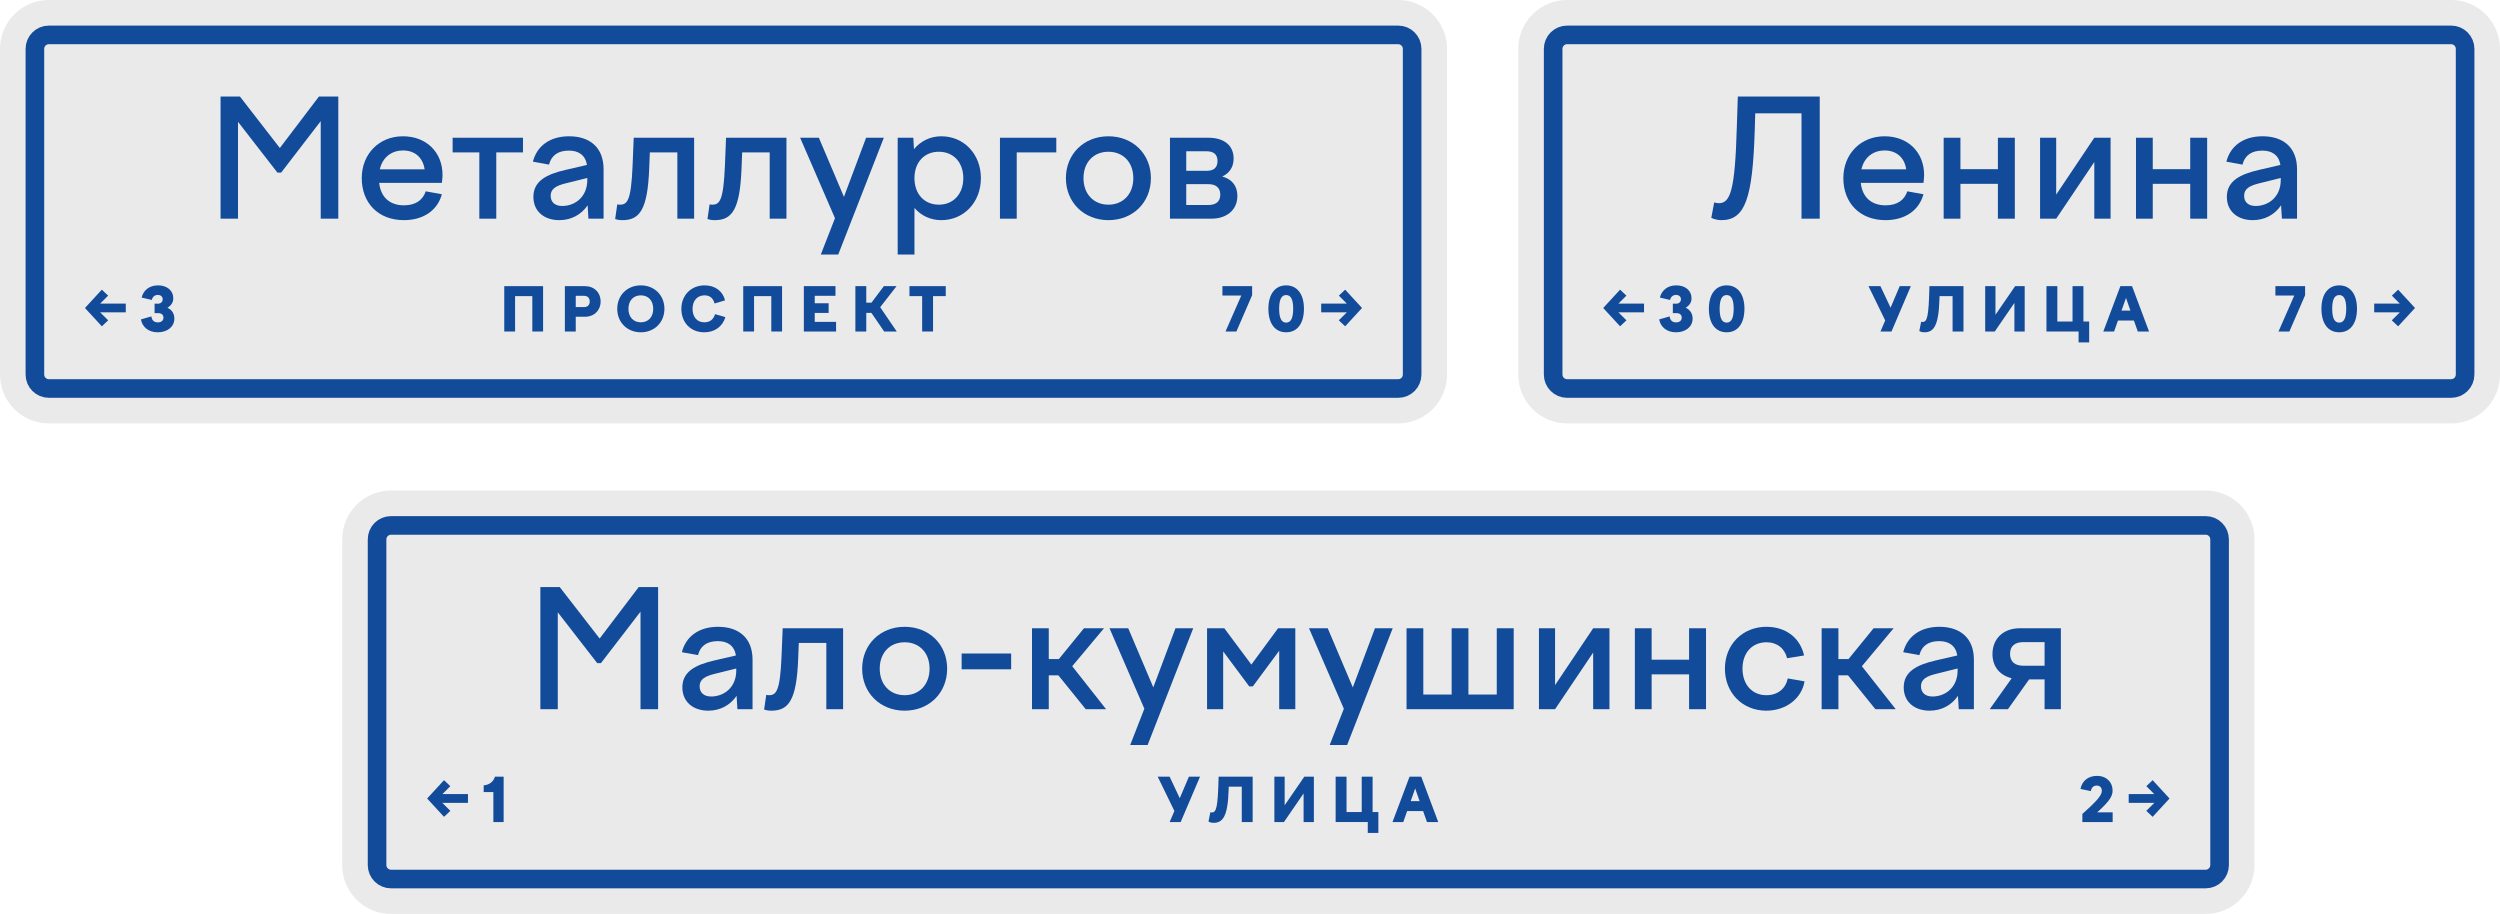
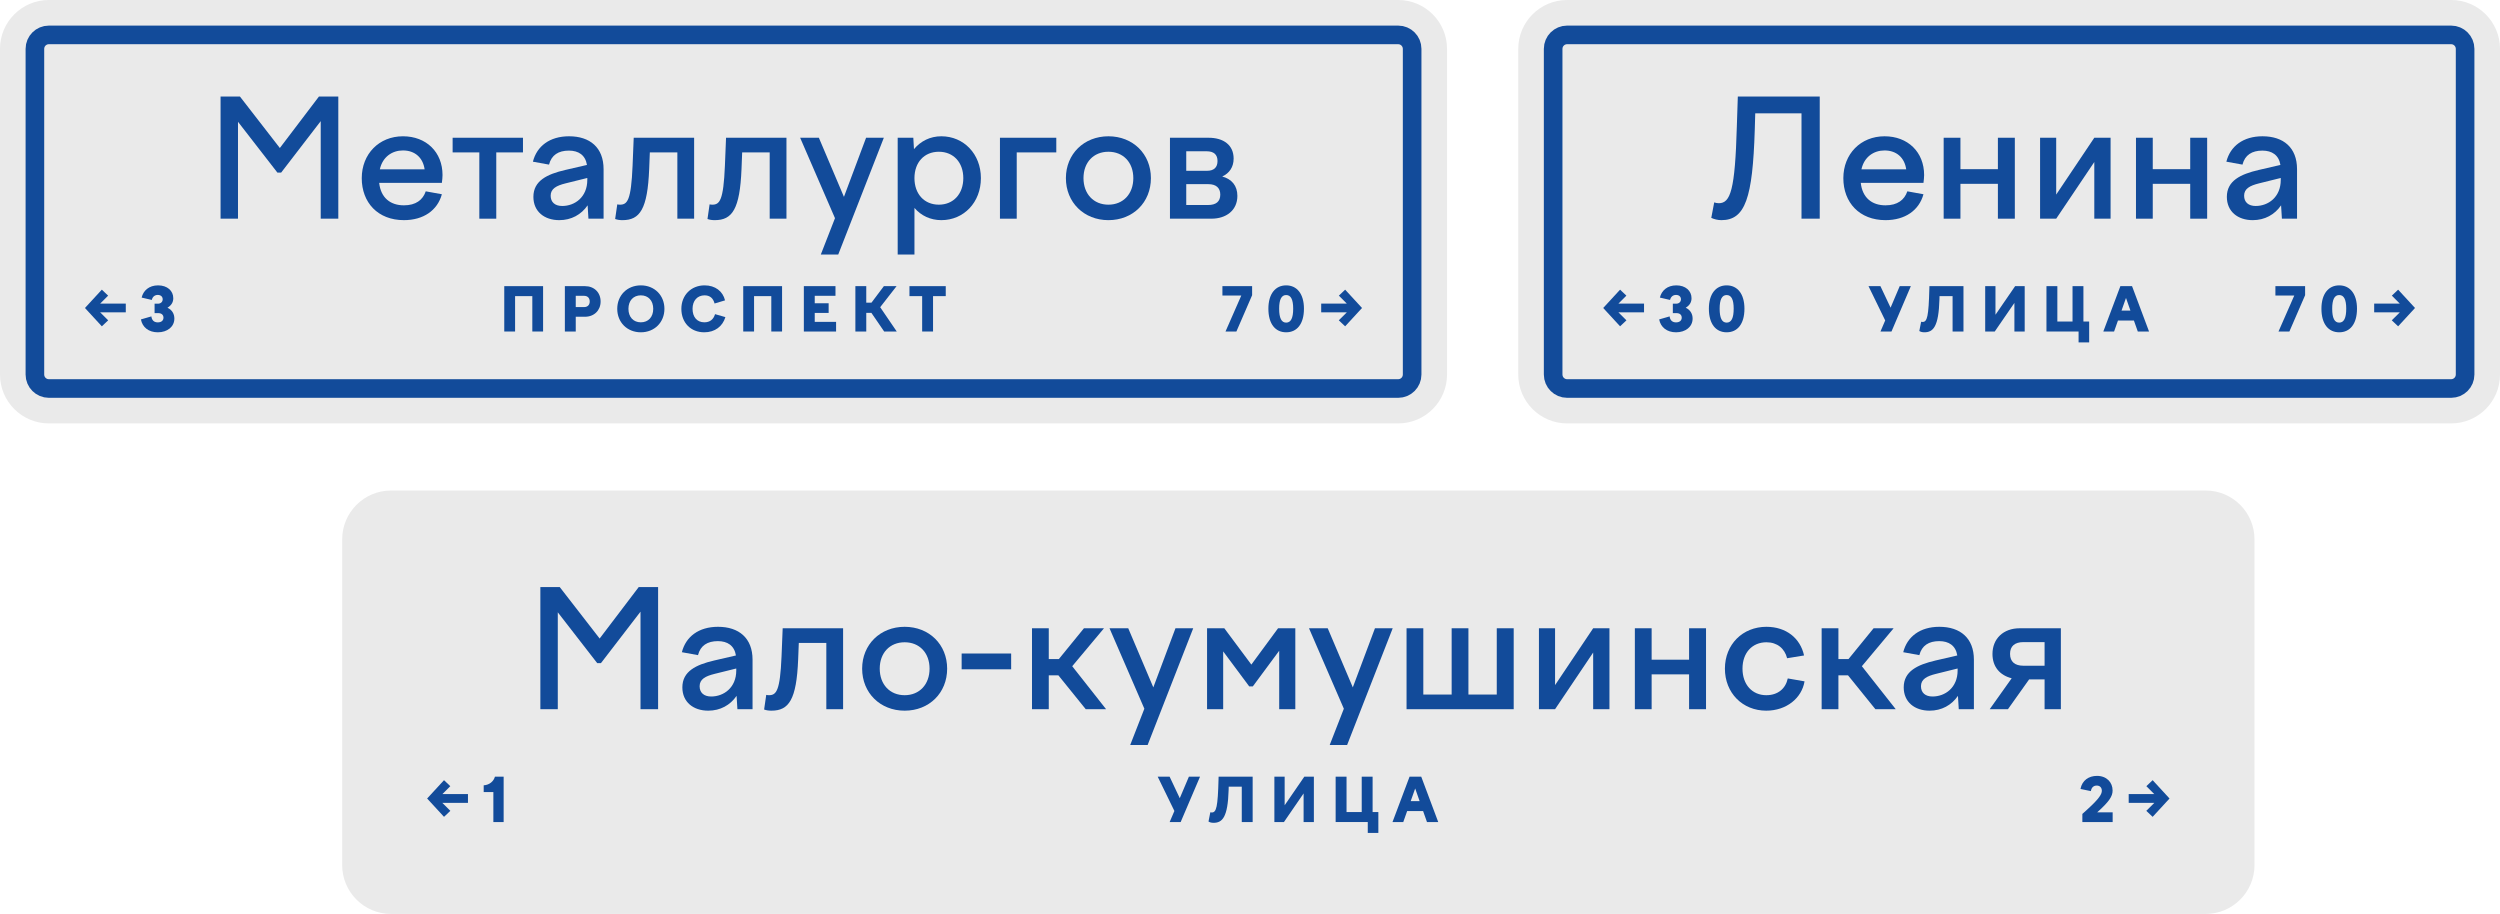
<svg xmlns="http://www.w3.org/2000/svg" id="b" viewBox="0 0 3046.151 1113.588">
  <g id="c">
    <path d="M59.528,0h1644.095c32.854,0,59.528,26.674,59.528,59.528v396.85c0,32.855-26.674,59.529-59.529,59.529H59.529c-32.855,0-59.529-26.674-59.529-59.529V59.528C0,26.674,26.674,0,59.528,0Z" fill="#eaeaea" />
    <polygon points="348.263 308.977 348.263 252.822 332.502 252.822 332.502 308.977 226.231 308.977 226.231 75.119 313.199 75.119 340.63 110.498 367.5 75.119 454.731 75.119 454.731 308.977 348.263 308.977" fill="#eaeaea" />
    <path d="M492.176,310.762c-54.417,0-93.912-39.412-93.912-93.713,0-25.436,9.35-48.976,26.328-66.285,17.224-17.56,40.803-27.23,66.394-27.23,24.914,0,47.806,8.958,64.458,25.222,14.184,13.854,23.034,32.166,25.542,52.461l10.646,1.936-12.201,44.729c-.632,2.317-1.351,4.588-2.153,6.81l-1.328,10.63h-3.351c-6.212,11.832-15.118,21.875-26.321,29.565-15.126,10.385-33.834,15.874-54.101,15.874Z" fill="#eaeaea" />
    <polygon points="541.525 308.977 541.525 228.217 508.984 228.217 508.984 125.32 679.743 125.32 679.743 228.217 647.201 228.217 647.201 308.977 541.525 308.977" fill="#eaeaea" />
    <path d="M681.47,310.762c-19.25,0-37.177-6.353-50.478-17.887-15.213-13.193-23.591-32.018-23.591-53.007,0-2.434.116-4.837.346-7.203l-10.788-1.961,11.142-44.109c9.677-38.308,43.149-63.061,85.274-63.061,23.552,0,44.048,7.366,59.27,21.303,11.549,10.574,25.316,29.792,25.316,61.299v102.841h-78.825c-5.711,1.179-11.622,1.786-17.667,1.786Z" fill="#eaeaea" />
    <path d="M758.457,310.762c-8.065,0-14.966-1.101-22.375-3.57l-33.717-11.239,14.073-97.443,11.819,2.361c.007-.166,3.057-75.55,3.057-75.55h156.97v183.656h-105.478v-2.031c-6.971,2.37-15.038,3.817-24.35,3.817Z" fill="#eaeaea" />
    <path d="M870.961,310.762c-8.065,0-14.966-1.101-22.375-3.57l-33.717-11.239,14.073-97.443,11.819,2.361c.007-.166,3.057-75.55,3.057-75.55h156.97v183.656h-105.478v-2.031c-6.971,2.37-15.038,3.817-24.35,3.817Z" fill="#eaeaea" />
    <polygon points="937.905 352.63 971.425 266.708 910.176 125.32 1139.175 125.32 1050.408 352.63 937.905 352.63" fill="#eaeaea" />
-     <path d="M1051.27,352.63V125.32h77.964c5.74-1.182,11.671-1.786,17.733-1.786,25.052,0,48.204,9.839,65.191,27.707,16.473,17.325,25.545,40.697,25.545,65.809,0,25.176-9.058,48.594-25.505,65.94-14.75,15.556-34.167,25.042-55.452,27.266v42.375h-105.477Z" fill="#eaeaea" />
+     <path d="M1051.27,352.63V125.32h77.964c5.74-1.182,11.671-1.786,17.733-1.786,25.052,0,48.204,9.839,65.191,27.707,16.473,17.325,25.545,40.697,25.545,65.809,0,25.176-9.058,48.594-25.505,65.94-14.75,15.556-34.167,25.042-55.452,27.266h-105.477Z" fill="#eaeaea" />
    <polygon points="1175.879 308.977 1175.879 125.32 1329.572 125.32 1329.572 228.217 1281.355 228.217 1281.355 308.977 1175.879 308.977" fill="#eaeaea" />
    <path d="M1350.546,310.762c-25.66,0-49.425-9.503-66.917-26.761-17.664-17.426-27.391-41.203-27.391-66.952,0-25.685,9.742-49.415,27.432-66.82,17.497-17.215,41.248-26.695,66.876-26.695,25.725,0,49.516,9.495,66.992,26.735,17.615,17.378,27.316,41.095,27.316,66.78,0,25.75-9.687,49.513-27.275,66.912-17.471,17.283-41.277,26.801-67.033,26.801Z" fill="#eaeaea" />
    <path d="M1383.03,308.977V125.32h89.546c18.79,0,35.547,5.41,48.461,15.646,15.874,12.582,24.616,31.146,24.616,52.272,0,5.611-.633,11.039-1.857,16.214,4.165,8.786,6.42,18.679,6.42,29.226,0,21.257-8.708,40.189-24.522,53.31-13.205,10.956-30.801,16.989-49.547,16.989h-93.117Z" fill="#eaeaea" />
    <polygon points="45.722 375.268 122.088 292.333 158.893 327.368 195.789 327.368 195.789 423.094 159.024 423.094 121.949 458.051 45.722 375.268" fill="#eaeaea" />
    <path d="M192.256,447.415c-31.151,0-56.792-20.718-62.353-50.382l-.137-.729-8.247-1.915,4.369-18.768-3.102-16.547,7.456-2.155.923-3.967c6.651-28.57,31.35-47.766,61.459-47.766,15.484,0,30.081,5.205,41.102,14.656,12.657,10.854,19.916,26.705,19.916,43.488,0,3.173-.256,6.287-.759,9.321,1.369,4.951,2.086,10.157,2.086,15.516,0,17.583-7.818,34.025-21.449,45.111-11.21,9.117-25.865,14.138-41.265,14.138Z" fill="#eaeaea" />
    <polygon points="1428.141 446.457 1447.377 402.605 1446.945 402.605 1446.945 306.143 1568.172 306.143 1568.172 368.533 1534.405 446.457 1428.141 446.457" fill="#eaeaea" />
    <path d="M1567.146,447.415c-19.522,0-37.465-8.635-49.23-23.691-9.786-12.523-14.958-28.973-14.958-47.571,0-18.399,5.18-34.742,14.981-47.261,11.794-15.066,29.729-23.707,49.206-23.707s37.412,8.641,49.206,23.707c9.801,12.52,14.981,28.862,14.981,47.261,0,18.598-5.172,35.048-14.958,47.571-11.765,15.056-29.708,23.691-49.23,23.691Z" fill="#eaeaea" />
    <polygon points="1604.062 423.094 1567.299 423.094 1567.299 327.368 1604.194 327.368 1640.997 292.331 1717.365 375.268 1641.139 458.05 1604.062 423.094" fill="#eaeaea" />
    <rect x="571.896" y="306.143" width="132.354" height="140.314" fill="#eaeaea" />
    <path d="M645.744,446.457v-140.314h66.987c16.718,0,32.222,6.21,43.657,17.487,11.577,11.417,17.952,26.955,17.952,43.752,0,22.841-12.033,42.384-30.291,52.871v26.204h-98.305Z" fill="#eaeaea" />
    <path d="M780.831,447.415c-39.96,0-71.263-31.237-71.263-71.115,0-39.877,31.302-71.115,71.263-71.115,39.96,0,71.262,31.237,71.262,71.115,0,39.878-31.302,71.115-71.262,71.115Z" fill="#eaeaea" />
    <path d="M858.141,447.415c-40.164,0-70.451-30.573-70.451-71.115,0-39.877,31.108-71.115,70.82-71.115,31.515,0,57.588,19.396,65.651,48.529l12.825,3.675-6.639,22.078,3.74,15.685-9.296,2.794-.209.695c-8.91,29.629-34.989,48.774-66.44,48.774Z" fill="#eaeaea" />
    <rect x="863.084" y="306.143" width="132.354" height="140.314" fill="#eaeaea" />
    <polygon points="936.932 446.457 936.932 306.143 1060.517 306.143 1060.517 349.625 1061.253 349.625 1061.253 446.457 936.932 446.457" fill="#eaeaea" />
    <polygon points="999.725 446.457 999.725 306.143 1179.438 306.143 1125.055 375.977 1173.092 446.457 999.725 446.457" fill="#eaeaea" />
    <polygon points="1081.09 446.457 1081.09 403.342 1065.613 403.342 1065.613 306.143 1194.872 306.143 1194.872 403.342 1179.396 403.342 1179.396 446.457 1081.09 446.457" fill="#eaeaea" />
    <path d="M59.528,42.52h1644.094c9.388,0,17.009,7.621,17.009,17.009v396.849c0,9.388-7.621,17.009-17.009,17.009H59.528c-9.387,0-17.008-7.621-17.008-17.008V59.528c0-9.387,7.621-17.008,17.008-17.008Z" fill="none" stroke="#124b9a" stroke-linejoin="round" stroke-width="22.677" />
    <path d="M268.751,117.638h23.612l48.614,62.702,47.622-62.702h23.612v148.819h-21.43v-118.857l-48.217,62.703h-4.564l-48.019-61.909v118.063h-21.231V117.638Z" fill="#124b9a" />
    <path d="M440.783,217.049c0-29.367,21.033-50.996,50.202-50.996,28.375,0,48.217,19.248,48.217,47.226,0,2.976-.396,6.35-.793,9.524h-76.395c1.984,18.255,13.691,27.382,30.161,27.382,14.485,0,23.018-6.548,26.589-17.064l19.645,3.572c-5.358,19.644-22.423,31.549-46.233,31.549-31.748,0-51.393-21.43-51.393-51.193ZM462.809,206.334h54.567c-1.984-14.287-11.906-23.017-26.391-23.017-13.097,0-24.804,7.739-28.177,23.017Z" fill="#124b9a" />
    <path d="M584.045,185.698h-32.541v-17.858h85.72v17.858h-32.542v80.759h-20.637v-80.759Z" fill="#124b9a" />
    <path d="M715.996,250.186c-7.739,11.311-19.843,18.057-34.526,18.057-18.255,0-31.55-10.516-31.55-28.375,0-19.644,16.668-27.581,38.693-32.74l26.589-6.151c-1.984-12.104-10.318-17.461-22.025-17.461-12.699,0-21.231,5.357-24.208,17.065l-19.644-3.572c4.762-18.851,20.438-30.955,44.05-30.955,25.398,0,42.066,13.691,42.066,40.082v60.321h-18.453l-.992-16.271ZM685.041,250.98c15.279,0,30.558-10.715,30.558-31.748v-2.381l-26.391,6.548c-11.31,2.778-18.255,6.548-18.255,15.08,0,7.937,5.357,12.501,14.088,12.501Z" fill="#124b9a" />
    <path d="M755.282,249.393c9.128,0,13.691-4.961,15.478-47.226l1.389-34.327h73.616v98.617h-20.438v-80.759h-33.533l-.794,20.24c-1.984,49.011-11.311,62.305-32.542,62.305-3.571,0-5.952-.396-8.929-1.389l2.579-17.858c.992.198,1.786.397,3.175.397Z" fill="#124b9a" />
    <path d="M867.786,249.393c9.128,0,13.691-4.961,15.478-47.226l1.389-34.327h73.616v98.617h-20.438v-80.759h-33.533l-.794,20.24c-1.984,49.011-11.311,62.305-32.542,62.305-3.571,0-5.952-.396-8.929-1.389l2.579-17.858c.992.198,1.786.397,3.175.397Z" fill="#124b9a" />
    <path d="M997.753,167.84l30.558,72.028,26.985-72.028h21.628l-55.559,142.271h-21.231l17.263-44.249-42.463-98.022h22.819Z" fill="#124b9a" />
    <path d="M1112.838,167.84l.793,13.89c8.136-9.723,19.645-15.676,33.336-15.676,27.383,0,48.217,21.628,48.217,50.996,0,29.565-20.834,51.193-48.217,51.193-13.295,0-24.804-5.556-32.74-14.882v56.75h-20.438v-142.271h19.049ZM1114.227,217.049c0,19.247,11.905,32.343,29.764,32.343,17.66,0,29.764-13.096,29.764-32.343,0-19.248-12.104-32.145-29.764-32.145-17.858,0-29.764,12.897-29.764,32.145Z" fill="#124b9a" />
    <path d="M1218.398,167.84h68.654v17.858h-48.217v80.759h-20.438v-98.617Z" fill="#124b9a" />
    <path d="M1402.335,217.049c0,29.565-21.826,51.193-51.789,51.193-29.764,0-51.789-21.628-51.789-51.193,0-29.367,22.025-50.996,51.789-50.996,29.963,0,51.789,21.628,51.789,50.996ZM1320.188,217.049c0,19.247,12.302,32.343,30.358,32.343s30.359-13.096,30.359-32.343c0-19.248-12.303-32.145-30.359-32.145s-30.358,12.897-30.358,32.145Z" fill="#124b9a" />
    <path d="M1425.55,167.84h47.026c18.057,0,30.558,8.73,30.558,25.398,0,10.318-5.159,17.858-13.89,21.827,11.707,3.175,18.453,11.31,18.453,23.613,0,17.858-13.89,27.779-31.55,27.779h-50.598v-98.617ZM1445.392,184.309v23.811h25.2c8.532,0,12.897-4.167,12.897-11.906,0-7.937-4.563-11.905-13.294-11.905h-24.804ZM1486.863,237.09c0-8.135-5.159-12.699-14.485-12.699h-26.986v25.398h26.589c9.724,0,14.883-4.167,14.883-12.699Z" fill="#124b9a" />
    <path d="M124.084,352.937l7.665,7.296-9.655,9.655h31.176v10.687h-31.249l9.802,9.729-7.738,7.296-20.562-22.331,20.562-22.331Z" fill="#124b9a" />
    <path d="M171.694,389.197l12.75-3.685c.516,4.348,2.948,7.296,7.812,7.296,4.275,0,6.929-2.211,6.929-5.749,0-3.464-2.506-5.527-6.265-5.527h-4.569v-11.497h4.053c3.464,0,5.822-2.211,5.822-5.38,0-3.243-2.432-5.306-5.97-5.306-3.832,0-6.485,2.432-7.296,6.117l-12.382-2.875c1.99-8.549,9.065-14.887,20.047-14.887,11.129,0,18.498,6.559,18.498,15.624,0,4.422-1.769,8.402-7.075,11.645,5.749,2.653,8.402,7.665,8.402,13.192,0,10.023-8.623,16.73-20.194,16.73-11.202,0-18.793-6.264-20.562-15.698Z" fill="#124b9a" />
    <path d="M1512.46,360.085h-22.995v-11.423h36.188v11.055l-19.162,44.22h-13.267l19.236-43.852Z" fill="#124b9a" />
    <path d="M1545.478,376.152c0-18.204,8.623-28.448,21.668-28.448s21.668,10.244,21.668,28.448c0,18.72-8.623,28.743-21.668,28.743s-21.668-10.023-21.668-28.743ZM1558.597,376.152c0,11.276,2.727,16.951,8.549,16.951s8.549-5.675,8.549-16.951c0-11.055-2.727-16.656-8.549-16.656s-8.549,5.601-8.549,16.656Z" fill="#124b9a" />
    <path d="M1609.818,369.888h31.175l-9.654-9.655,7.664-7.296,20.562,22.331-20.562,22.331-7.738-7.296,9.802-9.729h-31.248v-10.687Z" fill="#124b9a" />
    <path d="M614.416,348.662h47.314v55.275h-13.118v-43.114h-21.005v43.114h-13.191v-55.275Z" fill="#124b9a" />
    <path d="M688.264,348.662h24.468c11.35,0,19.089,7.738,19.089,18.72,0,10.687-7.739,18.572-19.089,18.572h-11.202v17.983h-13.266v-55.275ZM701.529,360.454v13.708h10.171c4.053,0,6.854-2.432,6.854-6.78,0-4.496-2.801-6.928-6.854-6.928h-10.171Z" fill="#124b9a" />
    <path d="M780.831,347.704c16.582,0,28.742,12.086,28.742,28.595s-12.16,28.596-28.742,28.596c-16.583,0-28.743-12.087-28.743-28.596s12.16-28.595,28.743-28.595ZM780.831,359.864c-9.14,0-15.109,6.486-15.109,16.435,0,9.95,5.97,16.435,15.109,16.435,9.139,0,15.108-6.485,15.108-16.435,0-9.949-5.97-16.435-15.108-16.435Z" fill="#124b9a" />
    <path d="M858.51,347.704c12.897,0,22.257,7.149,24.91,18.277l-12.75,3.833c-1.621-6.338-5.602-9.95-12.16-9.95-8.844,0-14.667,6.486-14.667,16.435,0,9.95,5.454,16.435,14.372,16.435,6.633,0,11.129-3.39,13.045-9.949l12.603,3.611c-3.391,11.276-12.75,18.499-25.722,18.499-16.582,0-27.932-11.792-27.932-28.596,0-16.509,11.865-28.595,28.301-28.595Z" fill="#124b9a" />
    <path d="M905.604,348.662h47.315v55.275h-13.118v-43.114h-21.005v43.114h-13.192v-55.275Z" fill="#124b9a" />
    <path d="M979.451,348.662h38.546v11.792h-25.279v9.065h16.951v11.792h-16.951v10.834h26.016v11.792h-39.282v-55.275Z" fill="#124b9a" />
    <path d="M1055.511,403.937h-13.267v-55.275h13.267v20.12h6.338l15.108-20.12h15.478l-19.973,25.647,20.193,29.627h-15.329l-15.551-22.7h-6.265v22.7Z" fill="#124b9a" />
    <path d="M1123.609,360.823h-15.477v-12.161h44.22v12.161h-15.477v43.114h-13.267v-43.114Z" fill="#124b9a" />
    <path d="M1909.459,0h1077.165c32.854,0,59.528,26.674,59.528,59.528v396.85c0,32.854-26.674,59.528-59.528,59.528h-1077.166c-32.853,0-59.526-26.673-59.526-59.526V59.528c0-32.854,26.674-59.528,59.528-59.528Z" fill="#eaeaea" />
    <path d="M2097.428,310.762c-10.256,0-21.056-2.424-30.408-6.825l-29.802-14.025,18.762-99.033,15.698,5.236c.797-10.112,1.554-24.13,2.098-43.554l2.552-77.443h183.468v233.858h-107.263v-22.944c-17.564,20.937-40.688,24.73-55.105,24.73Z" fill="#eaeaea" />
    <path d="M2297.44,310.762c-54.417,0-93.912-39.412-93.912-93.713,0-25.436,9.35-48.976,26.328-66.285,17.224-17.56,40.803-27.23,66.394-27.23,24.914,0,47.806,8.958,64.458,25.222,14.184,13.854,23.034,32.166,25.542,52.461l10.646,1.936-12.201,44.729c-.632,2.317-1.351,4.588-2.153,6.81l-1.328,10.63h-3.351c-6.212,11.832-15.118,21.875-26.321,29.565-15.126,10.385-33.834,15.874-54.101,15.874Z" fill="#eaeaea" />
    <rect x="2325.758" y="125.32" width="171.751" height="183.656" fill="#eaeaea" />
    <rect x="2443.225" y="125.32" width="170.957" height="183.656" fill="#eaeaea" />
    <rect x="2560.095" y="125.32" width="171.751" height="183.656" fill="#eaeaea" />
    <path d="M2744.884,310.762c-19.251,0-37.178-6.353-50.479-17.887-15.213-13.193-23.591-32.018-23.591-53.007,0-2.434.116-4.837.347-7.203l-10.789-1.961,11.143-44.109c9.677-38.308,43.148-63.061,85.274-63.061,23.553,0,44.048,7.366,59.27,21.303,11.55,10.574,25.316,29.792,25.316,61.299v102.841h-78.824c-5.712,1.179-11.623,1.786-17.667,1.786Z" fill="#eaeaea" />
    <polygon points="1895.652 375.268 1972.019 292.333 2008.824 327.368 2045.72 327.368 2045.72 423.094 2008.955 423.094 1971.879 458.051 1895.652 375.268" fill="#eaeaea" />
    <path d="M2042.187,447.415c-31.151,0-56.792-20.718-62.353-50.382l-.137-.729-8.247-1.915,4.369-18.768-3.102-16.547,7.456-2.155.923-3.967c6.651-28.57,31.35-47.766,61.459-47.766,15.484,0,30.081,5.205,41.102,14.656,12.657,10.854,19.916,26.705,19.916,43.488,0,3.173-.256,6.287-.759,9.321,1.369,4.951,2.086,10.157,2.086,15.516,0,17.583-7.818,34.025-21.449,45.111-11.21,9.117-25.865,14.138-41.265,14.138Z" fill="#eaeaea" />
    <path d="M2103.874,447.415c-19.522,0-37.465-8.635-49.23-23.691-9.786-12.523-14.958-28.973-14.958-47.571,0-18.399,5.18-34.742,14.981-47.261,11.794-15.066,29.729-23.707,49.206-23.707s37.412,8.641,49.206,23.707c9.801,12.52,14.981,28.862,14.981,47.261,0,18.598-5.172,35.048-14.958,47.571-11.765,15.056-29.708,23.691-49.23,23.691Z" fill="#eaeaea" />
    <polygon points="2711.165 446.457 2730.401 402.605 2729.97 402.605 2729.97 306.143 2851.196 306.143 2851.196 368.533 2817.43 446.457 2711.165 446.457" fill="#eaeaea" />
    <path d="M2850.243,447.415c-19.521,0-37.466-8.635-49.23-23.691-9.785-12.523-14.957-28.973-14.957-47.571,0-18.399,5.181-34.742,14.981-47.261,11.795-15.066,29.729-23.707,49.206-23.707s37.411,8.641,49.206,23.707c9.801,12.52,14.981,28.862,14.981,47.261,0,18.598-5.172,35.048-14.957,47.571-11.765,15.056-29.709,23.691-49.23,23.691Z" fill="#eaeaea" />
    <polygon points="2887.087 423.094 2850.323 423.094 2850.323 327.368 2887.219 327.368 2924.021 292.331 3000.39 375.268 2924.163 458.05 2887.087 423.094" fill="#eaeaea" />
    <polygon points="2226.956 446.457 2250.326 391.621 2208.717 306.143 2392.664 306.143 2332.796 446.457 2226.956 446.457" fill="#eaeaea" />
    <path d="M2344.729,447.415c-10.02,0-19.7-2.63-27.995-7.607l-25.59-15.355,16.566-84.49.892.223.868-34.042h125.462v140.314h-79.265c-3.527.634-7.183.958-10.938.958Z" fill="#eaeaea" />
    <rect x="2376.353" y="306.143" width="133.166" height="140.314" fill="#eaeaea" />
    <polygon points="2490.146 459.723 2490.146 446.457 2451.011 446.457 2451.011 306.143 2581.081 306.143 2581.081 349.257 2588.082 349.257 2588.082 459.723 2490.146 459.723" fill="#eaeaea" />
    <polygon points="2501.396 446.457 2554.154 306.143 2627.292 306.143 2679.863 446.457 2501.396 446.457" fill="#eaeaea" />
    <path d="M1909.459,42.52h1077.166c9.386,0,17.007,7.621,17.007,17.007v396.852c0,9.386-7.621,17.007-17.007,17.007h-1077.166c-9.387,0-17.008-7.621-17.008-17.008V59.528c0-9.387,7.621-17.008,17.008-17.008Z" fill="none" stroke="#124b9a" stroke-linejoin="round" stroke-width="22.677" />
    <path d="M2094.253,247.606c14.286,0,19.842-15.874,22.025-93.855l1.19-36.113h99.808v148.819h-22.224v-128.381h-56.353l-.596,20.438c-2.579,82.743-11.509,109.729-40.677,109.729-4.365,0-8.93-1.19-12.303-2.778l3.571-18.851c1.786.596,3.572.992,5.557.992Z" fill="#124b9a" />
    <path d="M2246.048,217.049c0-29.367,21.033-50.996,50.202-50.996,28.375,0,48.217,19.248,48.217,47.226,0,2.976-.396,6.35-.793,9.524h-76.395c1.984,18.255,13.691,27.382,30.161,27.382,14.485,0,23.018-6.548,26.589-17.064l19.645,3.572c-5.358,19.644-22.423,31.549-46.233,31.549-31.748,0-51.393-21.43-51.393-51.193ZM2268.073,206.334h54.567c-1.984-14.287-11.906-23.017-26.391-23.017-13.097,0-24.804,7.739-28.177,23.017Z" fill="#124b9a" />
    <path d="M2368.277,167.84h20.438v38.296h45.638v-38.296h20.637v98.617h-20.637v-42.463h-45.638v42.463h-20.438v-98.617Z" fill="#124b9a" />
    <path d="M2485.744,167.84h19.644v69.25l46.432-69.25h19.843v98.617h-19.843v-69.052l-46.432,69.052h-19.644v-98.617Z" fill="#124b9a" />
    <path d="M2602.614,167.84h20.438v38.296h45.638v-38.296h20.637v98.617h-20.637v-42.463h-45.638v42.463h-20.438v-98.617Z" fill="#124b9a" />
    <path d="M2779.41,250.186c-7.739,11.311-19.843,18.057-34.526,18.057-18.255,0-31.55-10.516-31.55-28.375,0-19.644,16.668-27.581,38.693-32.74l26.589-6.151c-1.984-12.104-10.318-17.461-22.025-17.461-12.699,0-21.231,5.357-24.208,17.065l-19.644-3.572c4.762-18.851,20.438-30.955,44.05-30.955,25.398,0,42.066,13.691,42.066,40.082v60.321h-18.453l-.992-16.271ZM2748.455,250.98c15.279,0,30.558-10.715,30.558-31.748v-2.381l-26.391,6.548c-11.31,2.778-18.255,6.548-18.255,15.08,0,7.937,5.357,12.501,14.088,12.501Z" fill="#124b9a" />
    <path d="M1974.015,352.937l7.665,7.296-9.655,9.655h31.176v10.687h-31.249l9.802,9.729-7.738,7.296-20.562-22.331,20.562-22.331Z" fill="#124b9a" />
    <path d="M2021.625,389.197l12.75-3.685c.516,4.348,2.948,7.296,7.812,7.296,4.275,0,6.929-2.211,6.929-5.749,0-3.464-2.506-5.527-6.265-5.527h-4.569v-11.497h4.053c3.464,0,5.822-2.211,5.822-5.38,0-3.243-2.432-5.306-5.97-5.306-3.832,0-6.485,2.432-7.296,6.117l-12.382-2.875c1.99-8.549,9.065-14.887,20.047-14.887,11.129,0,18.498,6.559,18.498,15.624,0,4.422-1.769,8.402-7.075,11.645,5.749,2.653,8.402,7.665,8.402,13.192,0,10.023-8.623,16.73-20.194,16.73-11.202,0-18.793-6.264-20.562-15.698Z" fill="#124b9a" />
    <path d="M2082.206,376.152c0-18.204,8.623-28.448,21.668-28.448s21.668,10.244,21.668,28.448c0,18.72-8.623,28.743-21.668,28.743s-21.668-10.023-21.668-28.743ZM2095.325,376.152c0,11.276,2.727,16.951,8.549,16.951s8.549-5.675,8.549-16.951c0-11.055-2.727-16.656-8.549-16.656s-8.549,5.601-8.549,16.656Z" fill="#124b9a" />
    <path d="M2795.484,360.085h-22.995v-11.423h36.188v11.055l-19.162,44.22h-13.267l19.236-43.852Z" fill="#124b9a" />
    <path d="M2828.575,376.152c0-18.204,8.623-28.448,21.668-28.448s21.668,10.244,21.668,28.448c0,18.72-8.623,28.743-21.668,28.743s-21.668-10.023-21.668-28.743ZM2841.694,376.152c0,11.276,2.727,16.951,8.549,16.951s8.549-5.675,8.549-16.951c0-11.055-2.727-16.656-8.549-16.656s-8.549,5.601-8.549,16.656Z" fill="#124b9a" />
    <path d="M2892.843,369.888h31.175l-9.654-9.655,7.664-7.296,20.562,22.331-20.562,22.331-7.738-7.296,9.802-9.729h-31.248v-10.687Z" fill="#124b9a" />
    <path d="M2297.045,390.45l-20.341-41.788h14.519l12.382,26.237,11.129-26.237h13.561l-23.584,55.275h-13.413l5.748-13.487Z" fill="#124b9a" />
    <path d="M2342.592,392.292c5.602,0,7.37-6.338,8.255-40.756l.073-2.874h41.493v55.275h-13.266v-43.114h-15.919l-.074,3.832c-.958,33.755-7.738,40.24-18.425,40.24-2.653,0-4.644-.663-6.117-1.547l2.211-11.276c.59.147,1.326.221,1.769.221Z" fill="#124b9a" />
    <path d="M2418.872,348.662h12.529v34.86l23.953-34.86h11.645v55.275h-12.529v-34.86l-23.952,34.86h-11.646v-55.275Z" fill="#124b9a" />
    <path d="M2493.53,348.662h13.267v43.114h18.499v-43.114h13.266v43.114h7.001v25.427h-12.897v-13.266h-39.135v-55.275Z" fill="#124b9a" />
    <path d="M2583.593,348.662h14.224l20.71,55.275h-13.708l-4.717-13.34h-19.457l-4.717,13.34h-13.118l20.783-55.275ZM2595.827,378.437l-5.381-15.403-5.453,15.403h10.834Z" fill="#124b9a" />
    <path d="M476.455,597.683h2211.024c32.854,0,59.527,26.673,59.527,59.527v396.849c0,32.855-26.674,59.528-59.528,59.528H476.454c-32.853,0-59.526-26.673-59.526-59.526v-396.851c0-32.854,26.673-59.527,59.527-59.527Z" fill="#eaeaea" />
    <polygon points="737.921 906.659 737.921 850.505 722.16 850.505 722.16 906.659 615.89 906.659 615.89 672.801 702.857 672.801 730.288 708.181 757.159 672.801 844.39 672.801 844.39 906.659 737.921 906.659" fill="#eaeaea" />
    <path d="M862.983,908.445c-19.25,0-37.177-6.353-50.478-17.887-15.213-13.193-23.591-32.018-23.591-53.007,0-2.434.116-4.837.346-7.203l-10.788-1.961,11.142-44.109c9.677-38.308,43.149-63.061,85.274-63.061,23.552,0,44.048,7.366,59.27,21.303,11.549,10.574,25.316,29.792,25.316,61.299v102.841h-78.825c-5.711,1.179-11.622,1.786-17.667,1.786Z" fill="#eaeaea" />
    <path d="M939.971,908.445c-8.065,0-14.966-1.101-22.375-3.57l-33.717-11.239,14.073-97.443,11.819,2.361c.007-.166,3.057-75.55,3.057-75.55h156.97v183.656h-105.478v-2.031c-6.971,2.37-15.038,3.817-24.35,3.817Z" fill="#eaeaea" />
    <path d="M1102.28,908.445c-25.66,0-49.425-9.503-66.917-26.761-17.664-17.426-27.391-41.203-27.391-66.952,0-25.685,9.742-49.415,27.432-66.82,17.497-17.215,41.248-26.695,66.876-26.695,25.725,0,49.516,9.495,66.992,26.735,17.615,17.378,27.316,41.095,27.316,66.78,0,25.75-9.687,49.513-27.275,66.912-17.471,17.283-41.277,26.801-67.033,26.801Z" fill="#eaeaea" />
    <rect x="1129.207" y="753.759" width="145.36" height="104.286" fill="#eaeaea" />
    <polygon points="1214.926 906.659 1214.926 723.003 1436.181 723.003 1361.225 812.564 1435.36 906.659 1214.926 906.659" fill="#eaeaea" />
    <polygon points="1314.866 950.312 1348.386 864.391 1287.137 723.003 1516.138 723.003 1427.368 950.312 1314.866 950.312" fill="#eaeaea" />
    <polygon points="1428.23 906.659 1428.23 723.003 1513.137 723.003 1524.514 738.285 1535.752 723.003 1620.815 723.003 1620.815 906.659 1428.23 906.659" fill="#eaeaea" />
    <polygon points="1557.934 950.312 1591.455 864.391 1530.206 723.003 1759.206 723.003 1670.437 950.312 1557.934 950.312" fill="#eaeaea" />
    <rect x="1671.3" y="723.003" width="215.603" height="183.656" fill="#eaeaea" />
    <rect x="1832.617" y="723.003" width="170.957" height="183.656" fill="#eaeaea" />
    <rect x="1949.487" y="723.003" width="171.751" height="183.656" fill="#eaeaea" />
    <path d="M2152.135,908.445c-25.494,0-49.052-9.649-66.335-27.17-17.144-17.38-26.585-41.012-26.585-66.543,0-25.593,9.535-49.249,26.848-66.609,17.303-17.351,40.838-26.906,66.27-26.906,43.39,0,78.509,27.499,87.389,68.427l1.028,4.739,6.825,1.193-2.837,17.19,4.477,20.633-8.101,1.324-.398,2.41c-3.395,20.572-14.451,39.078-31.13,52.106-16.084,12.564-35.951,19.206-57.452,19.206Z" fill="#eaeaea" />
    <polygon points="2177.078 906.659 2177.078 723.003 2398.333 723.003 2323.377 812.564 2397.513 906.659 2177.078 906.659" fill="#eaeaea" />
    <path d="M2351.152,908.445c-19.25,0-37.177-6.353-50.478-17.887-15.213-13.193-23.591-32.018-23.591-53.007,0-2.434.116-4.837.346-7.203l-10.788-1.961,11.142-44.109c9.677-38.308,43.149-63.061,85.274-63.061,23.552,0,44.048,7.366,59.27,21.303,11.549,10.574,25.316,29.792,25.316,61.299v102.841h-78.825c-5.711,1.179-11.622,1.786-17.667,1.786Z" fill="#eaeaea" />
    <path d="M2342,906.659l52.332-73.652c-5.886-10.57-9.107-22.85-9.107-36.133,0-42.113,32.525-73.871,75.656-73.871h92.722v183.656h-211.602Z" fill="#eaeaea" />
    <polygon points="462.648 972.95 539.015 890.016 575.82 925.051 612.716 925.051 612.716 1020.776 575.951 1020.776 538.875 1055.733 462.648 972.95" fill="#eaeaea" />
    <polygon points="558.63 1044.139 558.63 1007.584 546.838 1007.584 546.838 916.864 567.401 915.617 570.633 903.825 656.198 903.825 656.198 1044.139 558.63 1044.139" fill="#eaeaea" />
    <path d="M2494.751,1044.139v-47.814l-9.331-1.953,7.795-41.006c2.908-15.301,11.131-28.741,23.152-37.843,10.935-8.279,24.33-12.655,38.739-12.655,28.869,0,52.505,18.557,59.456,44.441h2.151v96.831h-121.963Z" fill="#eaeaea" />
    <polygon points="2587.969 1020.776 2551.205 1020.776 2551.205 925.051 2588.101 925.051 2624.903 890.014 2701.271 972.95 2625.045 1055.733 2587.969 1020.776" fill="#eaeaea" />
    <polygon points="1360.858 1044.139 1384.228 989.304 1342.62 903.825 1526.566 903.825 1466.699 1044.139 1360.858 1044.139" fill="#eaeaea" />
    <path d="M1478.632,1045.097c-10.02,0-19.7-2.63-27.995-7.607l-25.59-15.355,16.566-84.49.892.223.868-34.042h125.462v140.314h-79.265c-3.527.634-7.183.958-10.938.958Z" fill="#eaeaea" />
    <rect x="1510.255" y="903.825" width="133.166" height="140.314" fill="#eaeaea" />
    <polygon points="1624.048 1057.405 1624.048 1044.139 1584.913 1044.139 1584.913 903.825 1714.983 903.825 1714.983 946.939 1721.984 946.939 1721.984 1057.405 1624.048 1057.405" fill="#eaeaea" />
    <polygon points="1635.299 1044.139 1688.057 903.825 1761.194 903.825 1813.766 1044.139 1635.299 1044.139" fill="#eaeaea" />
-     <path d="M476.455,640.202h2211.023c9.387,0,17.008,7.621,17.008,17.008v396.851c0,9.386-7.621,17.007-17.007,17.007H476.455c-9.387,0-17.008-7.621-17.008-17.008v-396.85c0-9.387,7.621-17.008,17.008-17.008Z" fill="none" stroke="#124b9a" stroke-linejoin="round" stroke-width="22.677" />
    <path d="M658.409,715.321h23.612l48.614,62.702,47.622-62.702h23.612v148.819h-21.43v-118.857l-48.217,62.703h-4.564l-48.019-61.909v118.063h-21.231v-148.819Z" fill="#124b9a" />
    <path d="M897.51,847.869c-7.739,11.311-19.843,18.057-34.526,18.057-18.255,0-31.55-10.516-31.55-28.375,0-19.644,16.668-27.581,38.693-32.74l26.589-6.151c-1.984-12.104-10.318-17.461-22.025-17.461-12.699,0-21.231,5.357-24.208,17.065l-19.644-3.572c4.762-18.851,20.438-30.955,44.05-30.955,25.398,0,42.066,13.691,42.066,40.082v60.321h-18.453l-.992-16.271ZM866.555,848.663c15.279,0,30.558-10.715,30.558-31.748v-2.381l-26.391,6.548c-11.31,2.778-18.255,6.548-18.255,15.08,0,7.937,5.357,12.501,14.088,12.501Z" fill="#124b9a" />
    <path d="M936.796,847.075c9.128,0,13.691-4.961,15.478-47.226l1.389-34.327h73.616v98.617h-20.438v-80.759h-33.533l-.794,20.24c-1.984,49.011-11.311,62.305-32.542,62.305-3.571,0-5.952-.396-8.929-1.389l2.579-17.858c.992.198,1.786.397,3.175.397Z" fill="#124b9a" />
    <path d="M1154.069,814.732c0,29.565-21.826,51.193-51.789,51.193-29.764,0-51.789-21.628-51.789-51.193,0-29.367,22.025-50.996,51.789-50.996,29.963,0,51.789,21.628,51.789,50.996ZM1071.922,814.732c0,19.247,12.302,32.343,30.358,32.343s30.359-13.096,30.359-32.343c0-19.248-12.303-32.145-30.359-32.145s-30.358,12.897-30.358,32.145Z" fill="#124b9a" />
    <path d="M1171.727,796.278h60.321v19.247h-60.321v-19.247Z" fill="#124b9a" />
    <path d="M1277.883,765.522v37.502h12.303l30.557-37.502h24.407l-38.693,46.233,41.272,52.384h-24.804l-33.335-41.272h-11.707v41.272h-20.438v-98.617h20.438Z" fill="#124b9a" />
    <path d="M1374.714,765.522l30.558,72.028,26.985-72.028h21.629l-55.56,142.271h-21.231l17.263-44.249-42.463-98.022h22.819Z" fill="#124b9a" />
    <path d="M1470.75,765.522h21.032l32.939,44.249,32.541-44.249h21.033v98.617h-19.644v-71.235l-32.146,43.456h-4.365l-31.748-42.662v70.441h-19.644v-98.617Z" fill="#124b9a" />
    <path d="M1617.782,765.522l30.558,72.028,26.985-72.028h21.629l-55.56,142.271h-21.231l17.263-44.249-42.463-98.022h22.819Z" fill="#124b9a" />
    <path d="M1713.819,765.522h20.438v80.759h34.526v-80.759h20.438v80.759h34.526v-80.759h20.636v98.617h-130.563v-98.617Z" fill="#124b9a" />
    <path d="M1875.137,765.522h19.644v69.25l46.432-69.25h19.843v98.617h-19.843v-69.052l-46.432,69.052h-19.644v-98.617Z" fill="#124b9a" />
    <path d="M1992.007,765.522h20.438v38.296h45.638v-38.296h20.637v98.617h-20.637v-42.463h-45.638v42.463h-20.438v-98.617Z" fill="#124b9a" />
    <path d="M2152.333,763.736c24.01,0,41.272,13.89,45.836,34.923l-20.636,3.374c-2.977-11.906-12.104-19.446-25.2-19.446-17.064,0-29.168,12.501-29.168,32.145,0,19.445,11.905,32.343,28.97,32.343,14.286,0,23.612-8.136,26.192-20.438l20.438,3.572c-3.373,20.438-22.025,35.716-46.63,35.716-28.97,0-50.4-21.628-50.4-51.193,0-29.565,21.629-50.996,50.599-50.996Z" fill="#124b9a" />
    <path d="M2240.035,765.522v37.502h12.303l30.557-37.502h24.407l-38.693,46.233,41.272,52.384h-24.804l-33.335-41.272h-11.707v41.272h-20.438v-98.617h20.438Z" fill="#124b9a" />
    <path d="M2385.679,847.869c-7.739,11.311-19.843,18.057-34.526,18.057-18.255,0-31.55-10.516-31.55-28.375,0-19.644,16.668-27.581,38.693-32.74l26.589-6.151c-1.984-12.104-10.318-17.461-22.025-17.461-12.699,0-21.231,5.357-24.208,17.065l-19.644-3.572c4.762-18.851,20.438-30.955,44.05-30.955,25.398,0,42.066,13.691,42.066,40.082v60.321h-18.453l-.992-16.271ZM2354.724,848.663c15.279,0,30.558-10.715,30.558-31.748v-2.381l-26.391,6.548c-11.31,2.778-18.255,6.548-18.255,15.08,0,7.937,5.357,12.501,14.088,12.501Z" fill="#124b9a" />
    <path d="M2460.88,765.522h50.202v98.617h-19.843v-36.312h-18.851l-25.795,36.312h-22.224l26.787-37.701c-14.287-3.572-23.414-13.89-23.414-29.565,0-18.652,13.294-31.351,33.137-31.351ZM2491.239,811.16v-28.771h-25.796c-10.317,0-16.271,4.762-16.271,14.286,0,9.723,5.953,14.485,16.271,14.485h25.796Z" fill="#124b9a" />
    <path d="M541.011,950.619l7.665,7.296-9.655,9.655h31.176v10.687h-31.249l9.802,9.729-7.738,7.296-20.562-22.331,20.562-22.331Z" fill="#124b9a" />
    <path d="M601.149,965.064h-11.792v-8.181c7.297-.442,12.234-5.159,13.709-10.539h10.612v55.275h-12.529v-36.555Z" fill="#124b9a" />
    <path d="M2574.194,1001.62h-36.924v-9.876l6.339-5.749c14.297-12.971,17.393-18.425,17.393-22.479,0-3.906-2.432-6.338-6.19-6.338-3.98,0-6.56,2.579-7.149,6.78l-12.676-2.653c1.989-10.465,10.097-15.919,20.12-15.919,11.792,0,19.015,7.886,19.015,17.835,0,7.149-4.201,13.487-18.794,26.605h18.867v11.792Z" fill="#124b9a" />
    <path d="M2593.725,967.57h31.175l-9.654-9.655,7.664-7.296,20.562,22.331-20.562,22.331-7.738-7.296,9.803-9.729h-31.249v-10.687Z" fill="#124b9a" />
    <path d="M1430.947,988.132l-20.341-41.788h14.519l12.382,26.237,11.129-26.237h13.561l-23.584,55.275h-13.413l5.748-13.487Z" fill="#124b9a" />
    <path d="M1476.494,989.975c5.602,0,7.37-6.338,8.255-40.756l.073-2.874h41.493v55.275h-13.266v-43.114h-15.919l-.074,3.832c-.958,33.755-7.738,40.24-18.425,40.24-2.653,0-4.644-.663-6.117-1.547l2.211-11.276c.59.147,1.326.221,1.769.221Z" fill="#124b9a" />
    <path d="M1552.774,946.345h12.529v34.86l23.953-34.86h11.645v55.275h-12.529v-34.86l-23.952,34.86h-11.646v-55.275Z" fill="#124b9a" />
    <path d="M1627.433,946.345h13.267v43.114h18.499v-43.114h13.266v43.114h7.001v25.427h-12.897v-13.266h-39.135v-55.275Z" fill="#124b9a" />
    <path d="M1717.495,946.345h14.224l20.71,55.275h-13.708l-4.717-13.34h-19.457l-4.717,13.34h-13.118l20.783-55.275ZM1729.729,976.12l-5.381-15.403-5.453,15.403h10.834Z" fill="#124b9a" />
  </g>
</svg>